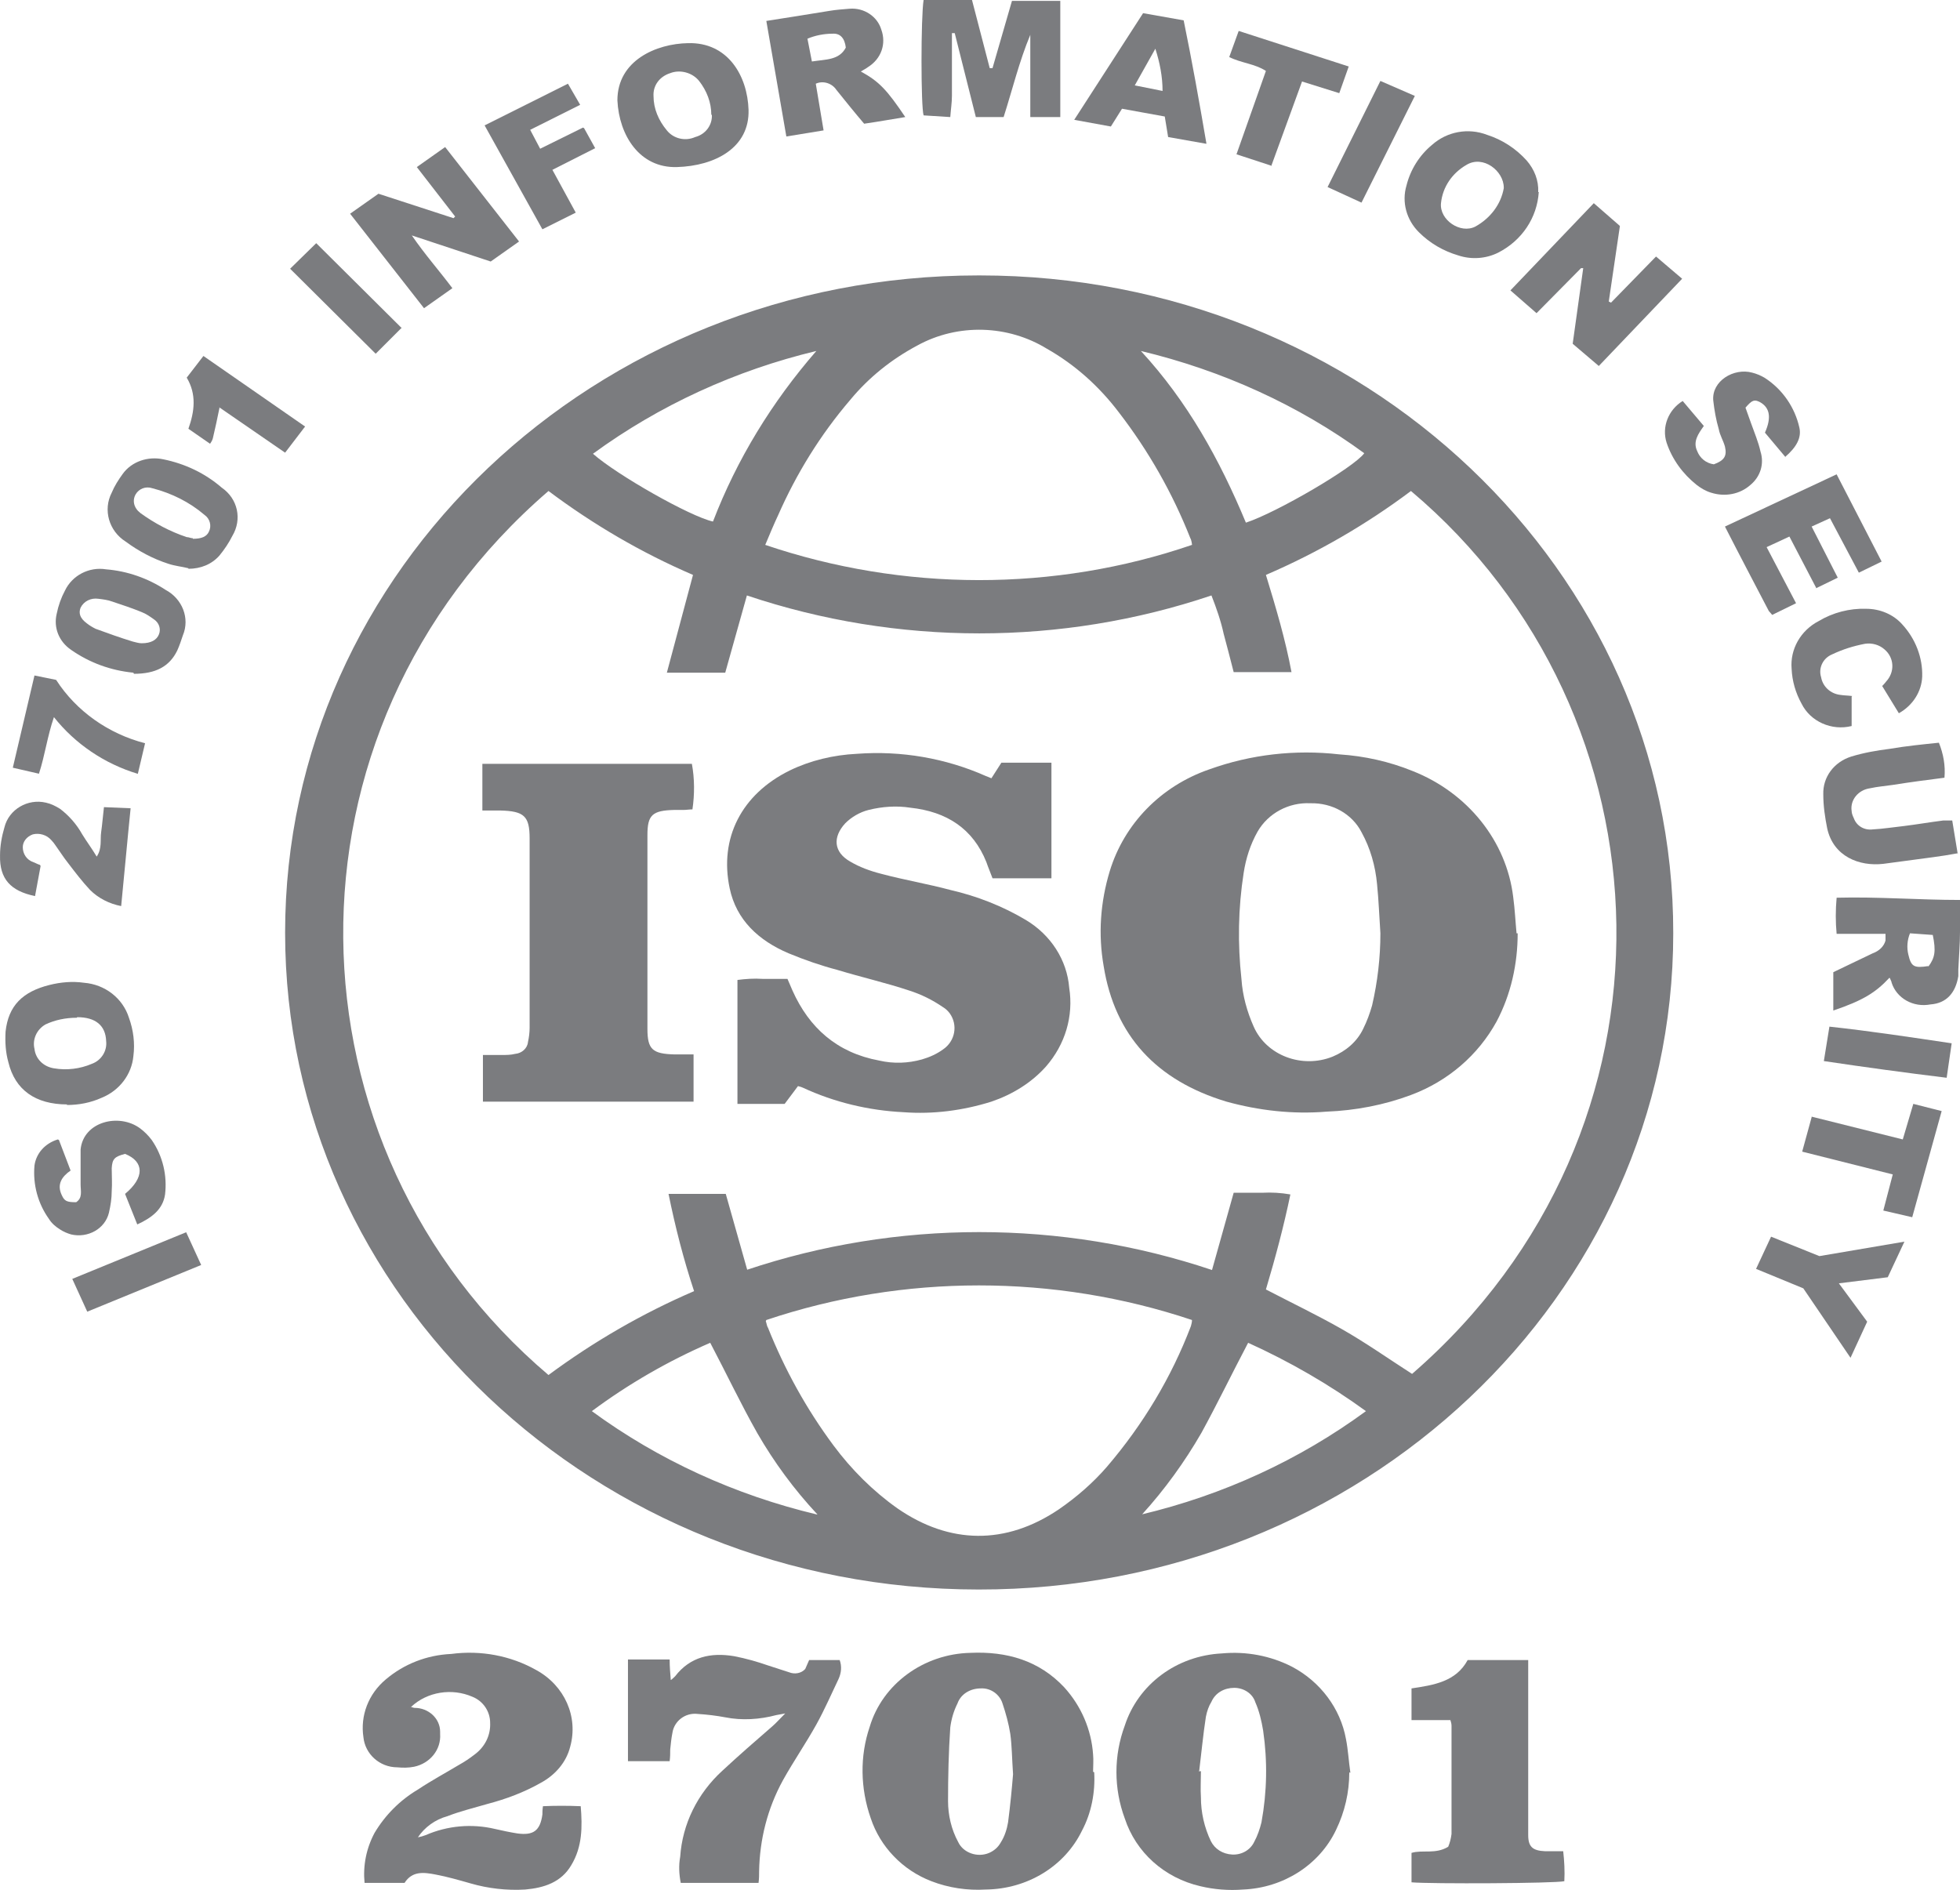
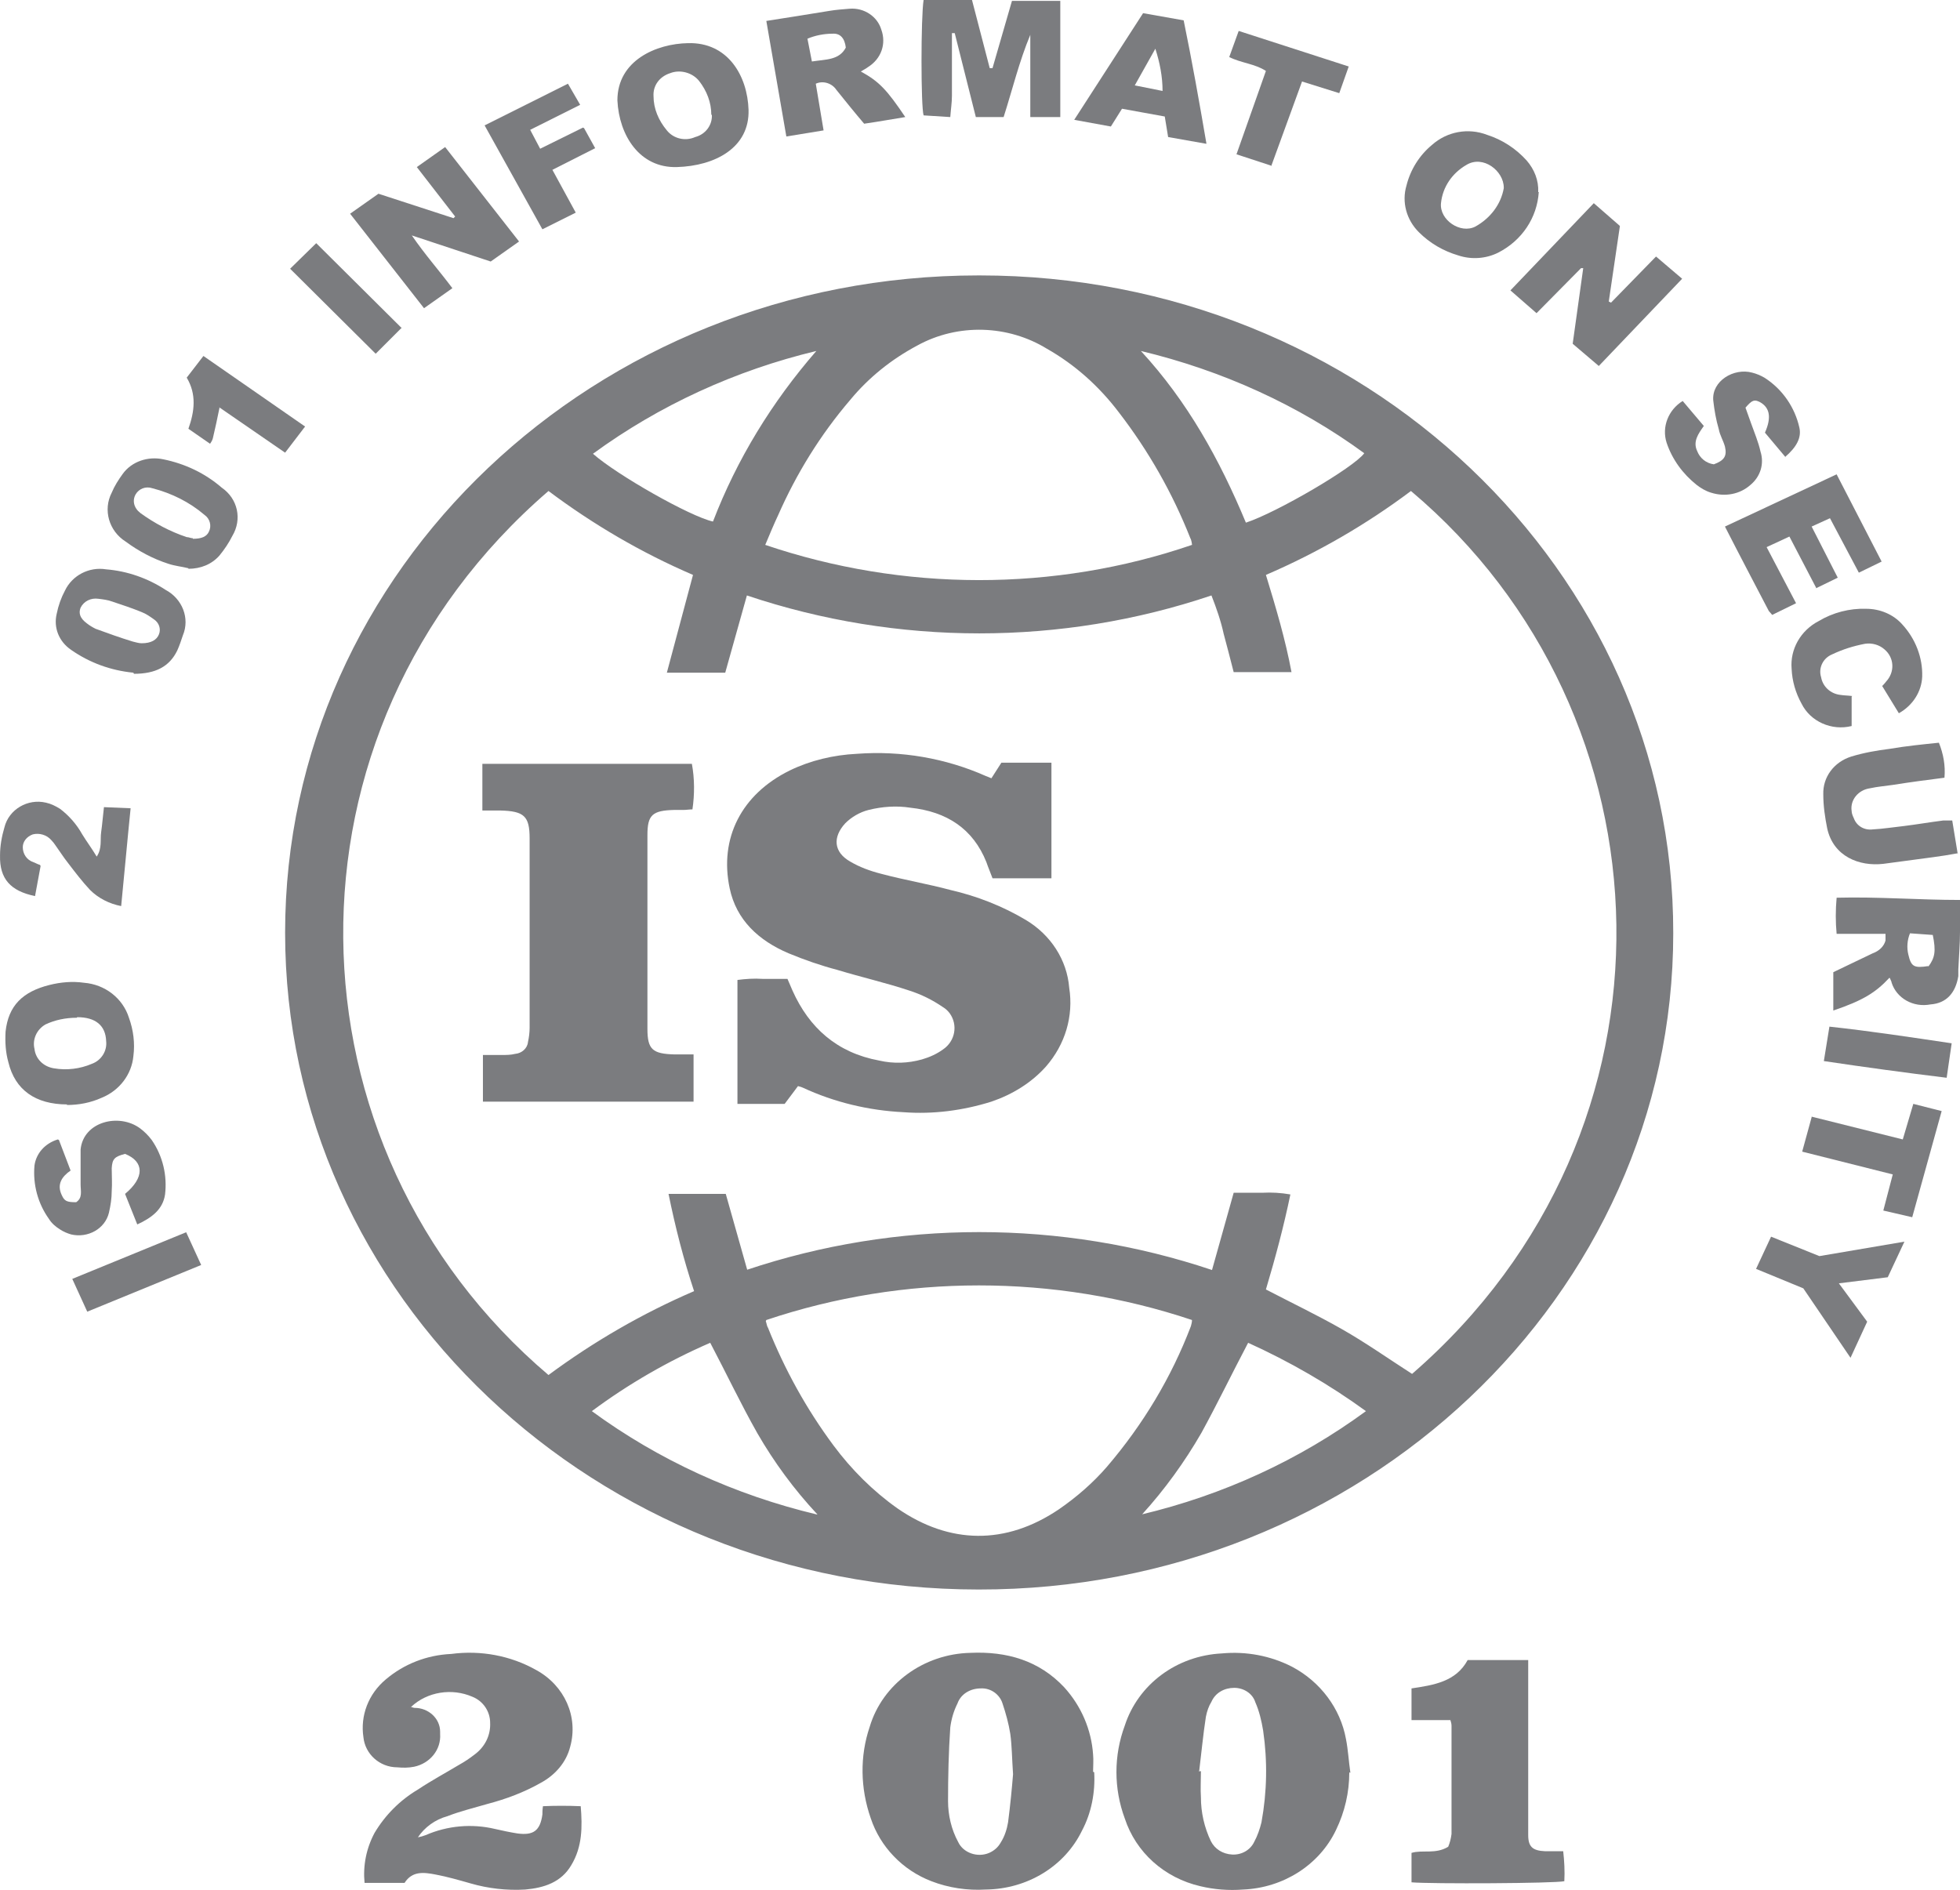
<svg xmlns="http://www.w3.org/2000/svg" width="56" height="54" viewBox="0 0 56 54" fill="none">
  <path d="M27.992 7.87C38.948 7.87 47.823 16.301 47.807 26.669C47.807 37.036 38.9 45.436 27.96 45.42C17.021 45.42 8.146 37.021 8.146 26.653C8.146 16.285 17.005 7.87 27.96 7.87C27.96 7.87 27.992 7.87 28.008 7.87H27.992ZM21.324 36.29C25.627 34.846 30.326 34.846 34.629 36.29L35.248 34.083C35.534 34.083 35.788 34.083 36.058 34.083C36.328 34.068 36.598 34.083 36.868 34.131C36.677 35.052 36.439 35.941 36.169 36.846C36.9 37.227 37.63 37.576 38.328 37.973C39.027 38.37 39.678 38.831 40.345 39.259C48.379 32.289 47.887 20.413 40.313 14.03C39.043 14.983 37.646 15.793 36.169 16.428C36.455 17.364 36.725 18.27 36.9 19.206H35.248C35.153 18.825 35.058 18.476 34.962 18.111C34.883 17.745 34.756 17.38 34.613 17.015C30.326 18.46 25.642 18.46 21.34 17.015L20.721 19.222C20.435 19.222 20.165 19.222 19.911 19.222C19.641 19.222 19.371 19.222 19.053 19.222L19.8 16.428C18.323 15.793 16.942 14.983 15.671 14.03C7.685 20.921 8.019 32.797 15.671 39.291C16.957 38.339 18.355 37.529 19.831 36.894C19.53 35.989 19.291 35.052 19.101 34.115H20.736L21.355 36.306L21.324 36.29ZM34.057 15.555C34.057 15.555 34.042 15.427 34.01 15.38C33.502 14.094 32.819 12.887 31.962 11.776C31.406 11.045 30.723 10.426 29.913 9.966C28.802 9.283 27.373 9.235 26.214 9.87C25.468 10.267 24.817 10.791 24.293 11.426C23.436 12.427 22.753 13.538 22.229 14.729C22.102 14.999 21.991 15.269 21.864 15.57C25.801 16.904 30.12 16.92 34.057 15.57V15.555ZM21.88 37.751C21.911 37.846 21.911 37.894 21.943 37.941C22.419 39.132 23.039 40.26 23.817 41.307C24.325 41.99 24.944 42.609 25.642 43.102C27.135 44.134 28.738 44.15 30.247 43.133C30.755 42.784 31.231 42.371 31.628 41.911C32.66 40.704 33.47 39.355 34.026 37.894C34.042 37.83 34.057 37.783 34.057 37.719C30.12 36.401 25.817 36.401 21.895 37.719L21.88 37.751ZM32.613 43.276C34.947 42.721 37.122 41.72 39.027 40.323C37.979 39.561 36.852 38.91 35.661 38.37C35.201 39.243 34.788 40.101 34.327 40.942C33.851 41.768 33.279 42.562 32.629 43.276H32.613ZM23.356 43.276C22.689 42.562 22.118 41.784 21.641 40.958C21.165 40.117 20.752 39.243 20.292 38.37C19.085 38.894 17.958 39.545 16.91 40.323C18.815 41.72 21.006 42.721 23.34 43.276H23.356ZM35.597 14.935C36.471 14.649 38.678 13.363 38.979 12.951C37.09 11.569 34.915 10.585 32.597 10.029C33.93 11.474 34.851 13.141 35.597 14.935ZM23.324 10.029C21.006 10.585 18.831 11.585 16.942 12.966C17.624 13.57 19.72 14.761 20.371 14.903C21.054 13.125 22.054 11.49 23.324 10.029Z" fill="#23252A" fill-opacity="0.6" />
  <path d="M38.551 50.643C38.551 51.215 38.424 51.771 38.17 52.295C37.693 53.295 36.661 53.946 35.518 53.993C35.105 54.025 34.693 53.993 34.296 53.898C33.264 53.66 32.454 52.93 32.136 51.961C31.819 51.104 31.819 50.167 32.136 49.31C32.517 48.135 33.613 47.309 34.915 47.246C35.598 47.182 36.296 47.309 36.916 47.627C37.725 48.055 38.297 48.818 38.456 49.691C38.519 50.008 38.535 50.342 38.583 50.659L38.551 50.643ZM34.248 50.612H34.312C34.312 50.866 34.296 51.12 34.312 51.358C34.312 51.786 34.407 52.215 34.597 52.612C34.709 52.834 34.931 52.977 35.201 52.993C35.471 53.009 35.725 52.866 35.836 52.628C35.931 52.453 35.995 52.263 36.042 52.072C36.201 51.199 36.217 50.326 36.09 49.453C36.042 49.167 35.979 48.897 35.867 48.643C35.788 48.389 35.534 48.23 35.264 48.23C34.978 48.23 34.724 48.373 34.613 48.627C34.534 48.754 34.486 48.897 34.454 49.056C34.375 49.564 34.327 50.088 34.264 50.596L34.248 50.612Z" fill="#23252A" fill-opacity="0.6" />
  <path d="M31.263 50.643C31.295 51.215 31.184 51.803 30.914 52.31C30.422 53.327 29.358 53.978 28.167 53.993C27.643 54.025 27.103 53.946 26.611 53.755C25.785 53.438 25.15 52.771 24.88 51.961C24.579 51.104 24.563 50.183 24.849 49.342C25.214 48.119 26.389 47.261 27.722 47.23C28.77 47.182 29.691 47.452 30.406 48.214C30.898 48.754 31.184 49.437 31.231 50.135C31.247 50.294 31.231 50.469 31.231 50.627L31.263 50.643ZM28.945 50.707C28.913 50.246 28.913 49.897 28.866 49.548C28.818 49.246 28.738 48.96 28.643 48.675C28.564 48.421 28.31 48.23 28.024 48.246C27.722 48.246 27.453 48.405 27.357 48.675C27.246 48.897 27.183 49.119 27.151 49.357C27.103 50.056 27.087 50.77 27.087 51.469C27.087 51.866 27.183 52.279 27.373 52.628C27.516 52.946 27.929 53.089 28.262 52.946C28.405 52.882 28.516 52.787 28.596 52.644C28.707 52.469 28.77 52.263 28.802 52.072C28.866 51.58 28.913 51.088 28.945 50.691V50.707Z" fill="#23252A" fill-opacity="0.6" />
  <path d="M11.734 48.77C11.734 48.77 11.813 48.802 11.845 48.802C12.242 48.802 12.575 49.103 12.575 49.484C12.575 49.5 12.575 49.532 12.575 49.548C12.607 49.992 12.29 50.389 11.829 50.485C11.67 50.516 11.512 50.516 11.353 50.501C10.845 50.501 10.432 50.119 10.384 49.643C10.289 49.024 10.527 48.405 11.019 47.992C11.543 47.547 12.194 47.293 12.893 47.261C13.735 47.15 14.592 47.309 15.322 47.722C16.132 48.166 16.529 49.056 16.291 49.913C16.18 50.358 15.862 50.723 15.449 50.945C14.973 51.215 14.465 51.406 13.925 51.548C13.544 51.66 13.147 51.755 12.782 51.898C12.432 51.993 12.131 52.215 11.94 52.501C12.02 52.485 12.083 52.469 12.163 52.438C12.782 52.168 13.48 52.104 14.147 52.263C14.354 52.31 14.576 52.358 14.782 52.39C15.243 52.453 15.433 52.31 15.497 51.85C15.497 51.787 15.497 51.723 15.513 51.612C15.862 51.596 16.227 51.596 16.592 51.612C16.64 52.199 16.64 52.771 16.323 53.295C16.037 53.787 15.544 53.946 15.005 53.993C14.481 54.025 13.941 53.962 13.449 53.819C13.115 53.724 12.782 53.628 12.448 53.565C12.115 53.501 11.781 53.454 11.559 53.803H10.416C10.368 53.311 10.464 52.819 10.702 52.374C11.004 51.866 11.432 51.437 11.94 51.136C12.321 50.882 12.734 50.659 13.131 50.421C13.274 50.342 13.417 50.246 13.56 50.135C13.861 49.913 14.02 49.58 14.004 49.23C14.004 48.913 13.814 48.611 13.496 48.484C12.909 48.23 12.21 48.341 11.75 48.77H11.734Z" fill="#23252A" fill-opacity="0.6" />
-   <path d="M19.133 47.42C19.133 47.627 19.149 47.801 19.165 48.008C19.212 47.976 19.26 47.928 19.291 47.897C19.72 47.341 20.308 47.214 20.974 47.325C21.308 47.389 21.641 47.484 21.959 47.595C22.149 47.658 22.356 47.722 22.546 47.785C22.705 47.849 22.896 47.817 23.007 47.69L23.118 47.436H23.991C24.055 47.611 24.039 47.801 23.959 47.976C23.753 48.405 23.562 48.849 23.324 49.278C23.023 49.818 22.673 50.326 22.372 50.866C21.927 51.675 21.705 52.565 21.689 53.47C21.689 53.581 21.689 53.676 21.673 53.803H19.45C19.403 53.565 19.387 53.311 19.434 53.057C19.498 52.12 19.927 51.247 20.641 50.596C21.102 50.167 21.594 49.739 22.07 49.326C22.181 49.23 22.276 49.119 22.435 48.961C22.292 48.992 22.245 48.992 22.181 49.008C21.705 49.135 21.197 49.167 20.721 49.072C20.466 49.024 20.197 48.992 19.942 48.976C19.577 48.929 19.26 49.183 19.212 49.516C19.18 49.675 19.165 49.834 19.149 49.992C19.149 50.104 19.149 50.199 19.133 50.326H17.942V47.42C18.133 47.42 18.323 47.42 18.514 47.42C18.704 47.42 18.895 47.42 19.133 47.42Z" fill="#23252A" fill-opacity="0.6" />
-   <path d="M40.329 48.246C40.964 48.151 41.599 48.055 41.933 47.436H43.663C43.663 47.563 43.663 47.674 43.663 47.785C43.663 49.262 43.663 50.739 43.663 52.215C43.663 52.295 43.663 52.374 43.663 52.438C43.663 52.771 43.79 52.882 44.139 52.898C44.314 52.898 44.473 52.898 44.663 52.898C44.695 53.184 44.711 53.47 44.695 53.755C44.425 53.819 40.885 53.835 40.329 53.787V52.946C40.647 52.85 41.012 52.993 41.377 52.771C41.425 52.66 41.456 52.533 41.472 52.406C41.472 51.374 41.472 50.342 41.472 49.31C41.472 49.262 41.456 49.199 41.44 49.151H40.329V48.23V48.246Z" fill="#23252A" fill-opacity="0.6" />
+   <path d="M40.329 48.246C40.964 48.151 41.599 48.055 41.933 47.436H43.663C43.663 47.563 43.663 47.674 43.663 47.785C43.663 49.262 43.663 50.739 43.663 52.215C43.663 52.295 43.663 52.374 43.663 52.438C43.663 52.771 43.79 52.882 44.139 52.898C44.314 52.898 44.473 52.898 44.663 52.898C44.695 53.184 44.711 53.47 44.695 53.755C44.425 53.819 40.885 53.835 40.329 53.787V52.946C40.647 52.85 41.012 52.993 41.377 52.771C41.425 52.66 41.456 52.533 41.472 52.406C41.472 51.374 41.472 50.342 41.472 49.31C41.472 49.262 41.456 49.199 41.44 49.151H40.329V48.23Z" fill="#23252A" fill-opacity="0.6" />
  <path d="M27.77 -0.005L28.278 1.948H28.357L28.913 0.026H30.294V3.345H29.437V0.995C29.119 1.757 28.929 2.551 28.675 3.345H27.881L27.278 0.947H27.198C27.198 1.138 27.198 1.344 27.198 1.535C27.198 1.725 27.198 1.932 27.198 2.122C27.198 2.329 27.198 2.535 27.198 2.741C27.198 2.932 27.167 3.122 27.151 3.345L26.389 3.297C26.309 3.059 26.309 0.487 26.389 -0.005H27.786H27.77Z" fill="#23252A" fill-opacity="0.6" />
  <path d="M45.68 10.458L44.934 9.823L45.235 7.663H45.172L43.901 8.949L43.155 8.298L45.537 5.806L46.283 6.457L45.965 8.616L46.029 8.648L47.315 7.33L48.061 7.965L45.68 10.458Z" fill="#23252A" fill-opacity="0.6" />
  <path d="M13.004 6.187L11.909 4.774L12.718 4.202L14.83 6.901L14.02 7.473L11.766 6.727C12.147 7.282 12.544 7.727 12.925 8.235L12.115 8.807L10.003 6.107L10.813 5.536L12.957 6.234L13.02 6.171L13.004 6.187Z" fill="#23252A" fill-opacity="0.6" />
  <path d="M53.984 27.939C53.587 28.367 53.221 28.59 52.38 28.876V27.78L53.507 27.24C53.682 27.177 53.825 27.05 53.872 26.875C53.872 26.811 53.872 26.748 53.872 26.684H52.475C52.443 26.351 52.443 26.002 52.475 25.652C53.65 25.621 54.825 25.716 56 25.716C56 26.049 56 26.335 56 26.621C56 26.986 55.968 27.335 55.952 27.701C55.952 27.764 55.952 27.828 55.952 27.891C55.873 28.383 55.603 28.669 55.158 28.701C54.666 28.796 54.19 28.526 54.047 28.082C54.047 28.05 54.015 28.002 53.999 27.955L53.984 27.939ZM55.095 27.621C55.285 27.367 55.317 27.177 55.222 26.716L54.571 26.669C54.492 26.859 54.476 27.081 54.523 27.272C54.603 27.621 54.682 27.669 55.095 27.605V27.621Z" fill="#23252A" fill-opacity="0.6" />
  <path d="M21.895 0.598C22.515 0.503 23.102 0.407 23.689 0.312C23.88 0.28 24.071 0.265 24.277 0.249C24.69 0.217 25.071 0.471 25.182 0.852C25.325 1.249 25.182 1.678 24.801 1.916C24.738 1.963 24.674 1.995 24.595 2.043C25.119 2.329 25.341 2.567 25.865 3.345C25.674 3.376 25.484 3.408 25.293 3.44C25.103 3.472 24.912 3.503 24.69 3.535C24.42 3.218 24.15 2.884 23.896 2.567C23.769 2.376 23.515 2.297 23.308 2.392L23.531 3.726L22.467 3.9L21.895 0.598ZM24.166 1.36C24.134 1.09 24.007 0.947 23.785 0.963C23.547 0.963 23.293 1.011 23.07 1.106L23.197 1.757C23.594 1.693 23.975 1.725 24.166 1.36Z" fill="#23252A" fill-opacity="0.6" />
  <path d="M17.64 2.868C17.64 1.725 18.752 1.249 19.657 1.233C20.8 1.201 21.356 2.17 21.387 3.138C21.419 4.218 20.435 4.742 19.339 4.774C18.275 4.805 17.688 3.869 17.64 2.868ZM20.323 3.281C20.323 2.932 20.197 2.599 19.974 2.313C19.784 2.075 19.434 1.979 19.149 2.09C18.847 2.186 18.656 2.44 18.672 2.741C18.672 3.107 18.815 3.44 19.053 3.726C19.244 3.964 19.577 4.043 19.863 3.916C20.165 3.837 20.355 3.567 20.339 3.281H20.323Z" fill="#23252A" fill-opacity="0.6" />
  <path d="M43.965 5.488C43.917 6.219 43.489 6.87 42.806 7.219C42.457 7.393 42.044 7.425 41.663 7.298C41.234 7.171 40.853 6.949 40.535 6.631C40.186 6.282 40.043 5.774 40.186 5.298C40.297 4.853 40.551 4.44 40.916 4.139C41.345 3.758 41.949 3.646 42.488 3.853C42.933 3.996 43.314 4.25 43.616 4.583C43.838 4.837 43.965 5.155 43.949 5.488H43.965ZM42.965 5.361C42.965 4.885 42.377 4.424 41.901 4.71C41.488 4.948 41.218 5.345 41.171 5.806C41.123 6.282 41.726 6.695 42.155 6.473C42.584 6.234 42.885 5.837 42.965 5.377V5.361Z" fill="#23252A" fill-opacity="0.6" />
  <path d="M1.922 31.559C1.017 31.559 0.429 31.146 0.239 30.352C0.159 30.066 0.143 29.78 0.159 29.479C0.239 28.733 0.651 28.336 1.414 28.145C1.731 28.066 2.065 28.034 2.398 28.082C3.001 28.129 3.509 28.526 3.684 29.082C3.811 29.431 3.859 29.812 3.811 30.177C3.763 30.701 3.414 31.162 2.906 31.368C2.589 31.511 2.255 31.575 1.906 31.575L1.922 31.559ZM2.192 29.082C1.874 29.082 1.572 29.145 1.302 29.272C1.048 29.415 0.921 29.701 0.985 29.971C1.017 30.257 1.239 30.479 1.541 30.527C1.906 30.59 2.287 30.543 2.62 30.4C2.89 30.305 3.065 30.035 3.033 29.749C3.017 29.304 2.731 29.066 2.207 29.066L2.192 29.082Z" fill="#23252A" fill-opacity="0.6" />
  <path d="M55.937 24.382C55.682 24.43 55.46 24.462 55.238 24.493C54.762 24.557 54.285 24.62 53.809 24.684C53.126 24.763 52.38 24.477 52.205 23.668C52.142 23.35 52.094 23.033 52.094 22.699C52.078 22.207 52.396 21.778 52.888 21.62C53.253 21.508 53.618 21.445 53.999 21.397C54.46 21.318 54.936 21.27 55.397 21.223C55.524 21.54 55.587 21.874 55.556 22.223C55.063 22.286 54.571 22.35 54.079 22.429C53.857 22.461 53.65 22.477 53.428 22.525C53.094 22.572 52.856 22.858 52.904 23.176C52.904 23.239 52.936 23.319 52.967 23.382C53.047 23.604 53.269 23.731 53.507 23.7C53.809 23.684 54.095 23.636 54.396 23.604C54.777 23.557 55.143 23.493 55.524 23.445C55.603 23.445 55.698 23.445 55.778 23.445L55.937 24.414V24.382Z" fill="#23252A" fill-opacity="0.6" />
  <path d="M51.888 16.793L51.126 15.332L50.475 15.634L51.316 17.237L50.633 17.571C50.633 17.571 50.57 17.491 50.538 17.46C50.125 16.666 49.713 15.888 49.284 15.046L52.475 13.554L53.761 16.047L53.11 16.364L52.285 14.808L51.761 15.046L52.507 16.507L51.888 16.809V16.793Z" fill="#23252A" fill-opacity="0.6" />
  <path d="M51.014 13.062L50.427 12.363C50.617 11.934 50.57 11.649 50.284 11.49C50.125 11.41 50.062 11.426 49.871 11.649L50.03 12.093C50.125 12.363 50.236 12.617 50.3 12.903C50.411 13.252 50.3 13.617 50.014 13.855C49.713 14.125 49.284 14.205 48.887 14.078C48.728 14.03 48.601 13.951 48.474 13.855C48.077 13.538 47.776 13.125 47.617 12.649C47.474 12.204 47.664 11.712 48.077 11.458L48.681 12.172C48.522 12.395 48.363 12.617 48.49 12.887C48.569 13.093 48.744 13.236 48.966 13.268C49.268 13.157 49.347 13.03 49.284 12.76C49.236 12.585 49.141 12.442 49.109 12.268C49.03 11.998 48.982 11.728 48.95 11.442C48.903 10.886 49.538 10.505 50.062 10.648C50.189 10.68 50.3 10.728 50.411 10.791C50.935 11.125 51.284 11.649 51.411 12.22C51.475 12.506 51.332 12.776 50.999 13.062H51.014Z" fill="#23252A" fill-opacity="0.6" />
  <path d="M1.684 32.575L2.017 33.448C1.763 33.623 1.62 33.845 1.763 34.147C1.842 34.322 1.906 34.353 2.176 34.353C2.366 34.226 2.303 34.036 2.303 33.845C2.303 33.512 2.303 33.178 2.303 32.845C2.382 32.051 3.398 31.797 4.002 32.242C4.129 32.337 4.24 32.448 4.335 32.575C4.653 33.035 4.78 33.591 4.716 34.131C4.653 34.56 4.335 34.798 3.922 34.988L3.573 34.115C4.129 33.655 4.129 33.194 3.573 32.972C3.271 33.051 3.208 33.115 3.192 33.385C3.192 33.607 3.208 33.813 3.192 34.036C3.192 34.242 3.16 34.449 3.112 34.655C3.001 35.115 2.509 35.385 2.033 35.274C1.922 35.242 1.811 35.195 1.715 35.131C1.588 35.052 1.477 34.957 1.398 34.83C1.08 34.385 0.937 33.845 0.985 33.305C1.033 32.956 1.287 32.67 1.652 32.559L1.684 32.575Z" fill="#23252A" fill-opacity="0.6" />
  <path d="M34.455 4.107L33.375 3.916C33.343 3.71 33.311 3.519 33.279 3.329L32.057 3.107L31.739 3.615L30.692 3.424L32.66 0.376L33.819 0.582C34.057 1.741 34.264 2.9 34.47 4.107H34.455ZM33.216 2.599C33.216 2.186 33.137 1.789 33.01 1.392L32.422 2.44L33.216 2.599Z" fill="#23252A" fill-opacity="0.6" />
  <path d="M5.383 16.237C5.192 16.189 5.002 16.174 4.811 16.11C4.367 15.967 3.954 15.745 3.589 15.475C3.112 15.173 2.938 14.57 3.192 14.078C3.271 13.887 3.382 13.713 3.509 13.538C3.763 13.189 4.224 13.03 4.668 13.125C5.288 13.252 5.859 13.522 6.336 13.935C6.796 14.252 6.923 14.84 6.637 15.316C6.542 15.507 6.415 15.697 6.272 15.872C6.05 16.126 5.732 16.253 5.383 16.253V16.237ZM5.51 15.396C5.764 15.396 5.907 15.332 5.97 15.189C6.05 15.03 6.002 14.824 5.843 14.713C5.415 14.348 4.907 14.094 4.351 13.951C4.16 13.887 3.97 13.967 3.875 14.126C3.795 14.268 3.811 14.427 3.906 14.554C3.938 14.602 3.986 14.633 4.018 14.665C4.414 14.951 4.859 15.189 5.335 15.348C5.399 15.348 5.447 15.38 5.51 15.38V15.396Z" fill="#23252A" fill-opacity="0.6" />
  <path d="M52.904 19.905V20.746C52.332 20.889 51.729 20.619 51.475 20.111C51.3 19.794 51.205 19.46 51.189 19.111C51.142 18.555 51.443 18.015 51.967 17.745C52.364 17.507 52.84 17.38 53.317 17.396C53.714 17.396 54.095 17.555 54.349 17.841C54.73 18.254 54.936 18.793 54.92 19.333C54.904 19.762 54.65 20.159 54.253 20.381L53.777 19.603C53.777 19.603 53.856 19.524 53.888 19.476C54.142 19.206 54.126 18.793 53.841 18.555C53.698 18.428 53.491 18.365 53.285 18.396C52.952 18.46 52.65 18.555 52.348 18.698C52.078 18.809 51.951 19.095 52.031 19.349C52.078 19.619 52.3 19.826 52.586 19.857C52.682 19.873 52.793 19.873 52.92 19.889L52.904 19.905Z" fill="#23252A" fill-opacity="0.6" />
  <path d="M3.811 19.222C3.16 19.159 2.557 18.936 2.033 18.571C1.684 18.333 1.525 17.936 1.62 17.539C1.668 17.301 1.747 17.079 1.858 16.872C2.065 16.444 2.541 16.189 3.033 16.269C3.636 16.317 4.224 16.523 4.732 16.856C5.208 17.11 5.431 17.666 5.224 18.158C5.177 18.301 5.129 18.444 5.065 18.587C4.843 19.047 4.446 19.254 3.827 19.254L3.811 19.222ZM4.049 18.381C4.319 18.381 4.478 18.285 4.541 18.127C4.605 17.968 4.542 17.793 4.399 17.698C4.287 17.619 4.176 17.539 4.049 17.491C3.779 17.38 3.494 17.285 3.208 17.19C3.081 17.142 2.938 17.126 2.811 17.11C2.604 17.079 2.398 17.174 2.303 17.364C2.239 17.523 2.287 17.666 2.477 17.809C2.557 17.872 2.636 17.92 2.732 17.968C3.081 18.095 3.43 18.222 3.795 18.333C3.875 18.349 3.954 18.381 4.049 18.381Z" fill="#23252A" fill-opacity="0.6" />
  <path d="M1.16 24.747L1.001 25.605C0.302 25.462 -0.015 25.113 0.001 24.446C0.001 24.176 0.048 23.906 0.128 23.636C0.255 23.128 0.794 22.81 1.318 22.937C1.461 22.969 1.588 23.033 1.715 23.112C1.969 23.303 2.192 23.557 2.35 23.842C2.477 24.049 2.62 24.239 2.763 24.477C2.922 24.239 2.858 24.001 2.89 23.779C2.922 23.557 2.938 23.334 2.97 23.064L3.732 23.096C3.636 24.033 3.557 24.938 3.462 25.891C3.128 25.827 2.811 25.668 2.573 25.43C2.35 25.192 2.144 24.922 1.938 24.652C1.811 24.493 1.715 24.335 1.588 24.16C1.557 24.112 1.509 24.049 1.461 24.001C1.334 23.858 1.128 23.795 0.937 23.842C0.763 23.906 0.651 24.049 0.651 24.208C0.651 24.398 0.763 24.573 0.953 24.636C1.001 24.652 1.048 24.684 1.144 24.716L1.16 24.747Z" fill="#23252A" fill-opacity="0.6" />
  <path d="M16.688 3.662L17.005 4.234L15.783 4.853L16.45 6.076L15.497 6.552L13.846 3.583L16.227 2.392L16.576 2.995L15.148 3.71L15.433 4.25L16.656 3.646L16.688 3.662Z" fill="#23252A" fill-opacity="0.6" />
  <path d="M51.523 36.814L50.173 36.258L50.602 35.338L51.983 35.893L54.412 35.48L53.936 36.497L52.539 36.671L53.348 37.767L52.872 38.799L51.523 36.814Z" fill="#23252A" fill-opacity="0.6" />
  <path d="M36.344 4.742L35.328 4.409L36.169 2.027C35.852 1.82 35.471 1.805 35.121 1.63L35.391 0.884L38.535 1.9L38.265 2.662L37.201 2.329L36.328 4.726L36.344 4.742Z" fill="#23252A" fill-opacity="0.6" />
  <path d="M51.761 31.908L54.365 32.559L54.666 31.543L55.476 31.749L54.635 34.782L53.809 34.591L54.079 33.559L51.491 32.908L51.761 31.924V31.908Z" fill="#23252A" fill-opacity="0.6" />
-   <path d="M1.128 22.112L0.366 21.937L0.985 19.302L1.604 19.428C2.176 20.318 3.097 20.969 4.145 21.238L3.938 22.112C2.985 21.826 2.144 21.254 1.541 20.492C1.35 21.048 1.287 21.572 1.112 22.112H1.128Z" fill="#23252A" fill-opacity="0.6" />
  <path d="M6.272 11.649C6.209 11.966 6.145 12.252 6.082 12.522C6.066 12.585 6.034 12.633 6.002 12.681L5.383 12.252C5.558 11.76 5.621 11.268 5.335 10.791L5.812 10.172L8.717 12.188L8.146 12.935L6.256 11.633L6.272 11.649Z" fill="#23252A" fill-opacity="0.6" />
  <path d="M11.48 9.362L10.734 10.108L8.289 7.679L9.035 6.949L11.464 9.362H11.48Z" fill="#23252A" fill-opacity="0.6" />
-   <path d="M38.9 5.79L37.931 5.345L39.44 2.313L40.424 2.741L38.9 5.79Z" fill="#23252A" fill-opacity="0.6" />
  <path d="M5.319 35.211L5.748 36.147L2.493 37.481L2.065 36.544L5.319 35.211Z" fill="#23252A" fill-opacity="0.6" />
  <path d="M52.11 30.32L52.269 29.336C53.444 29.463 54.587 29.638 55.762 29.812L55.619 30.797C54.444 30.654 53.285 30.495 52.11 30.32Z" fill="#23252A" fill-opacity="0.6" />
-   <path d="M43.362 26.669C43.362 27.542 43.171 28.415 42.758 29.193C42.234 30.146 41.377 30.892 40.313 31.289C39.551 31.575 38.725 31.733 37.9 31.765C36.931 31.845 35.963 31.733 35.042 31.479C33.041 30.876 31.851 29.59 31.533 27.605C31.374 26.7 31.438 25.779 31.708 24.89C32.12 23.541 33.168 22.461 34.55 21.985C35.74 21.556 37.011 21.413 38.265 21.556C38.995 21.604 39.694 21.762 40.361 22.032C41.933 22.652 43.044 24.033 43.235 25.637C43.282 25.986 43.298 26.335 43.33 26.669H43.362ZM39.44 26.669C39.408 26.208 39.392 25.732 39.345 25.271C39.297 24.747 39.154 24.239 38.9 23.779C38.63 23.255 38.059 22.937 37.439 22.953C36.82 22.922 36.233 23.239 35.931 23.763C35.725 24.128 35.598 24.525 35.534 24.938C35.375 25.954 35.359 26.97 35.471 27.986C35.502 28.447 35.629 28.907 35.82 29.336C36.185 30.162 37.201 30.543 38.075 30.193C38.456 30.035 38.773 29.765 38.948 29.399C39.059 29.177 39.138 28.955 39.202 28.733C39.361 28.05 39.44 27.351 39.44 26.669Z" fill="#23252A" fill-opacity="0.6" />
  <path d="M28.358 25.097C28.294 24.922 28.23 24.779 28.183 24.636C27.802 23.684 27.055 23.192 26.008 23.08C25.611 23.017 25.198 23.049 24.817 23.144C24.563 23.207 24.325 23.35 24.15 23.525C23.785 23.922 23.817 24.351 24.293 24.62C24.563 24.779 24.864 24.89 25.182 24.97C25.833 25.144 26.5 25.256 27.151 25.43C27.913 25.605 28.643 25.891 29.31 26.288C30.025 26.716 30.485 27.431 30.549 28.225C30.676 29.034 30.437 29.844 29.882 30.479C29.469 30.94 28.929 31.273 28.326 31.479C27.516 31.733 26.659 31.845 25.817 31.781C24.817 31.733 23.832 31.495 22.943 31.082C22.912 31.067 22.864 31.051 22.8 31.035L22.419 31.543H21.07V28.002C21.308 27.971 21.546 27.955 21.784 27.971C22.007 27.971 22.245 27.971 22.499 27.971C22.546 28.082 22.594 28.193 22.642 28.304C23.118 29.368 23.912 30.082 25.119 30.305C25.531 30.4 25.944 30.384 26.341 30.273C26.563 30.209 26.77 30.114 26.944 29.987C27.294 29.749 27.373 29.288 27.135 28.955C27.087 28.891 27.024 28.828 26.944 28.78C26.643 28.574 26.325 28.415 25.976 28.304C25.309 28.082 24.61 27.923 23.928 27.716C23.451 27.59 22.991 27.431 22.53 27.24C21.673 26.875 21.038 26.288 20.848 25.383C20.546 23.954 21.181 22.699 22.562 22.017C23.15 21.731 23.817 21.572 24.483 21.54C25.754 21.445 27.024 21.667 28.167 22.175C28.215 22.191 28.246 22.207 28.326 22.239L28.611 21.794H30.041V25.097C29.771 25.097 29.501 25.097 29.231 25.097C28.945 25.097 28.675 25.097 28.389 25.097H28.358Z" fill="#23252A" fill-opacity="0.6" />
  <path d="M19.816 30.146V31.479H13.798V30.146C13.989 30.146 14.163 30.146 14.338 30.146C14.465 30.146 14.592 30.146 14.719 30.114C14.909 30.098 15.068 29.955 15.084 29.78C15.116 29.638 15.132 29.495 15.132 29.368C15.132 27.558 15.132 25.764 15.132 23.954C15.132 23.319 14.973 23.176 14.29 23.16C14.131 23.16 13.973 23.16 13.782 23.16V21.826H19.768C19.847 22.255 19.847 22.699 19.784 23.128C19.704 23.128 19.609 23.144 19.53 23.144C19.45 23.144 19.339 23.144 19.26 23.144C18.64 23.16 18.498 23.287 18.498 23.858C18.498 25.7 18.498 27.558 18.498 29.399C18.498 29.987 18.641 30.114 19.276 30.13C19.45 30.13 19.609 30.13 19.816 30.13V30.146Z" fill="#23252A" fill-opacity="0.6" />
</svg>